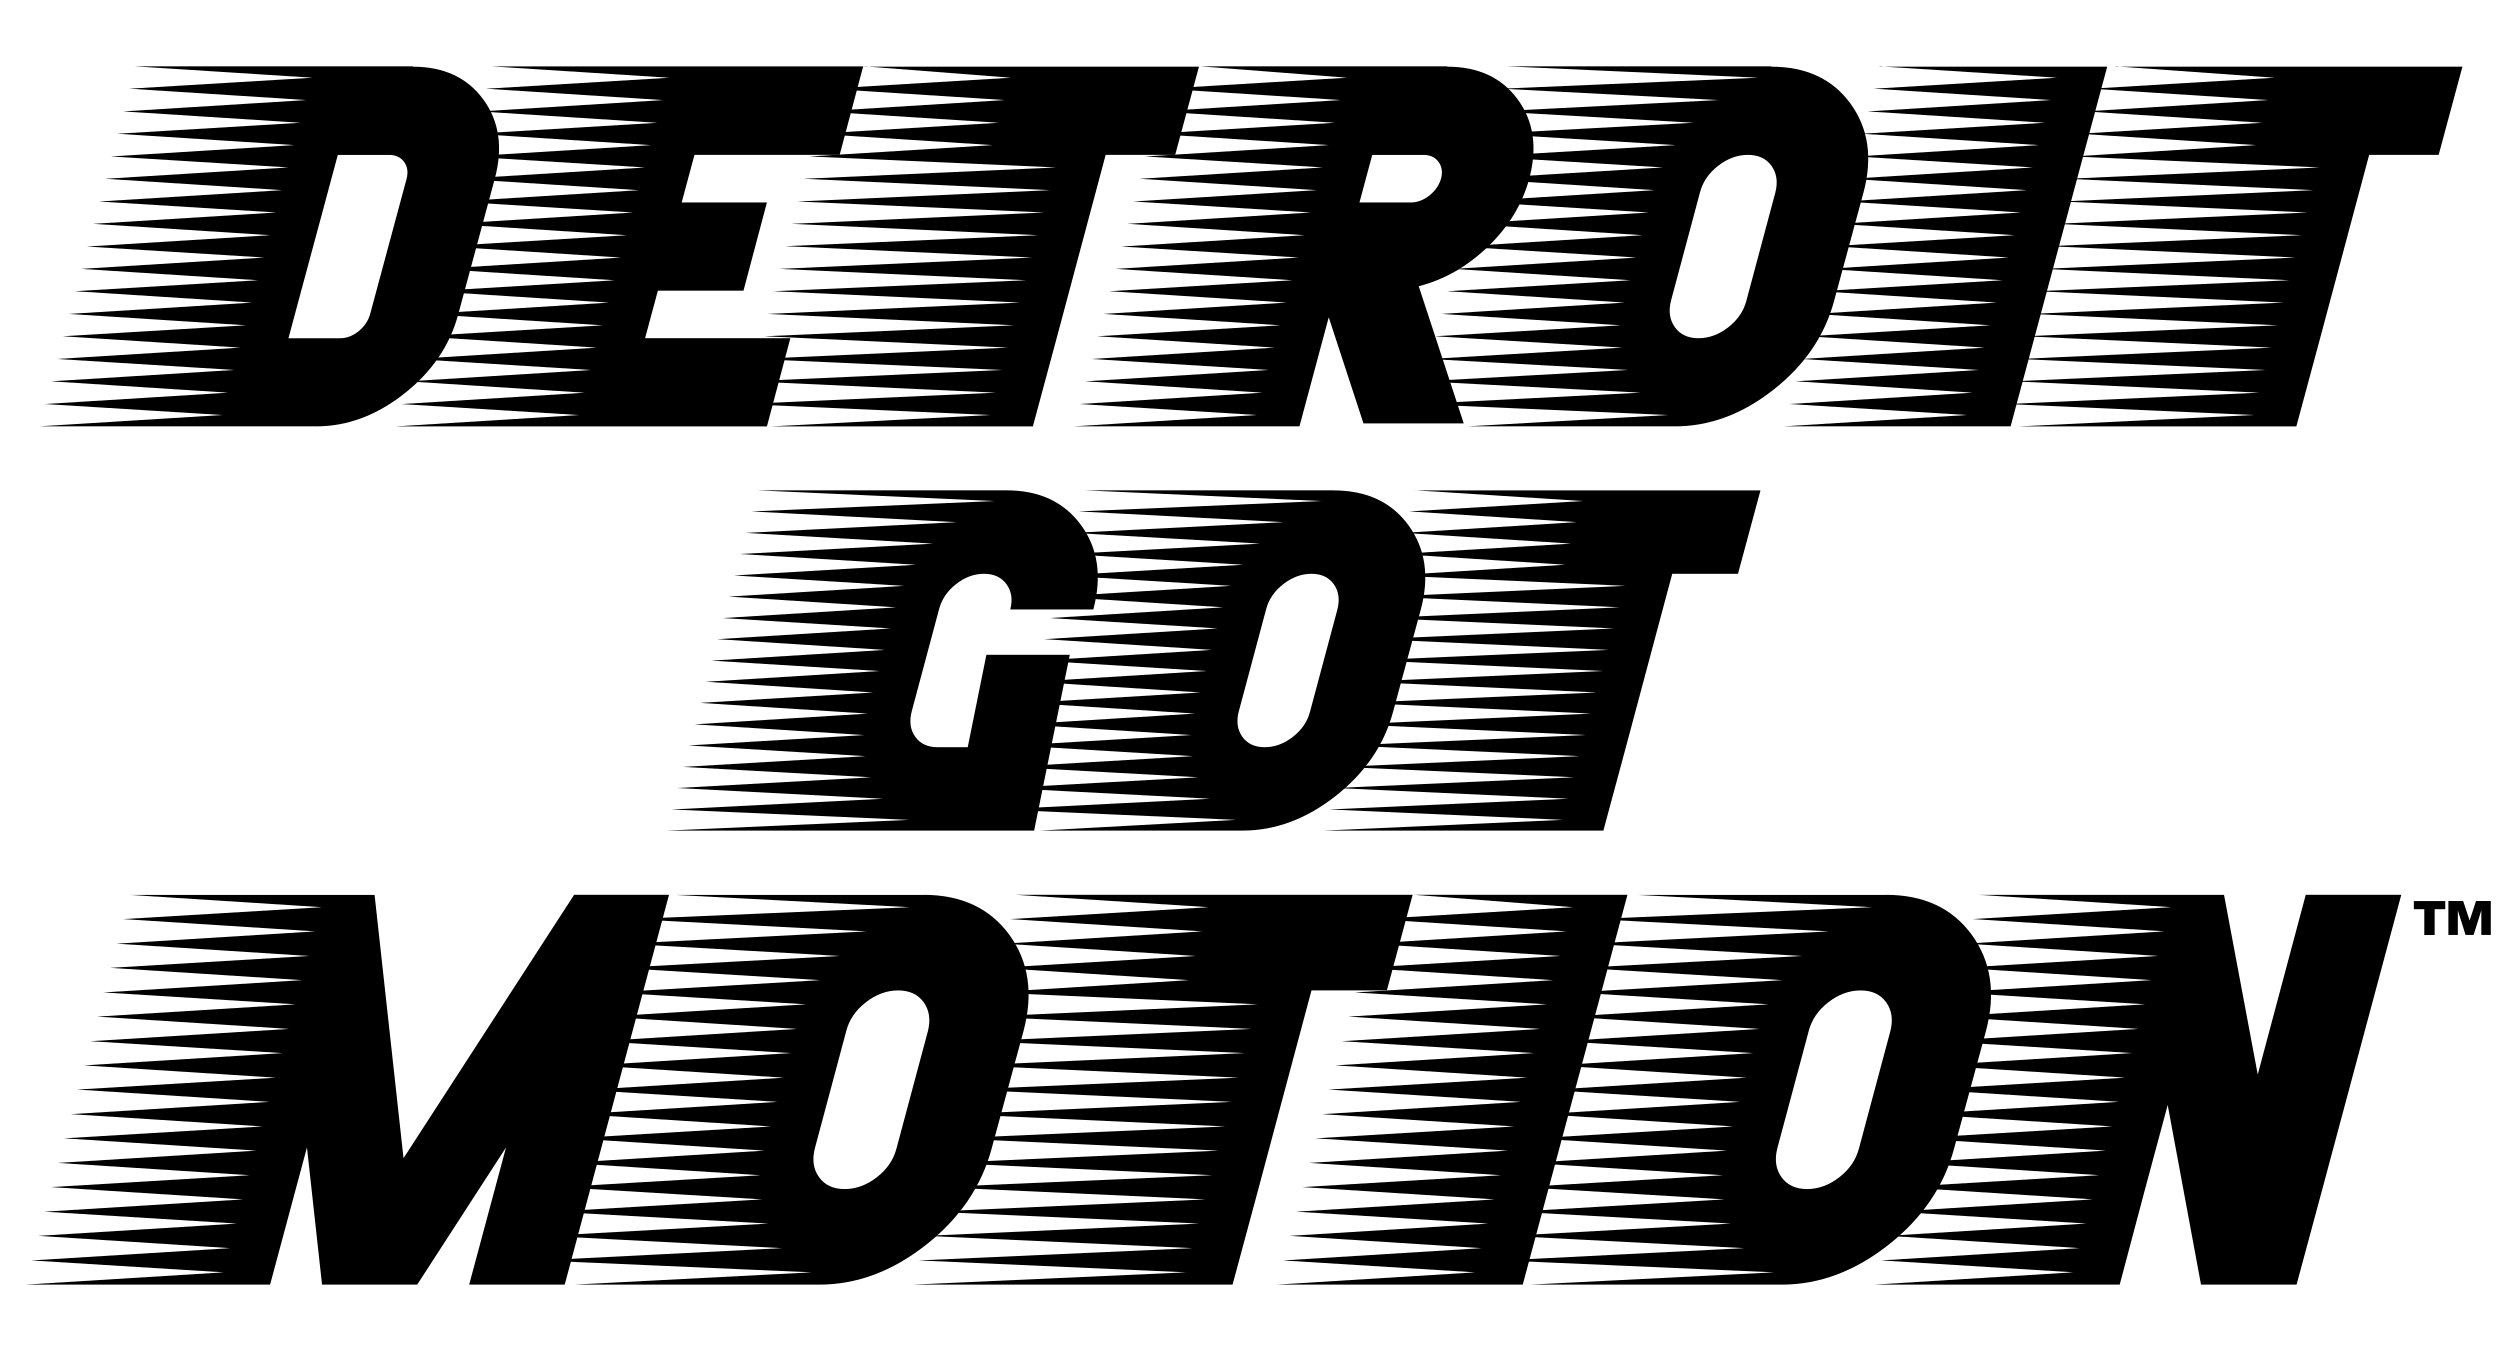
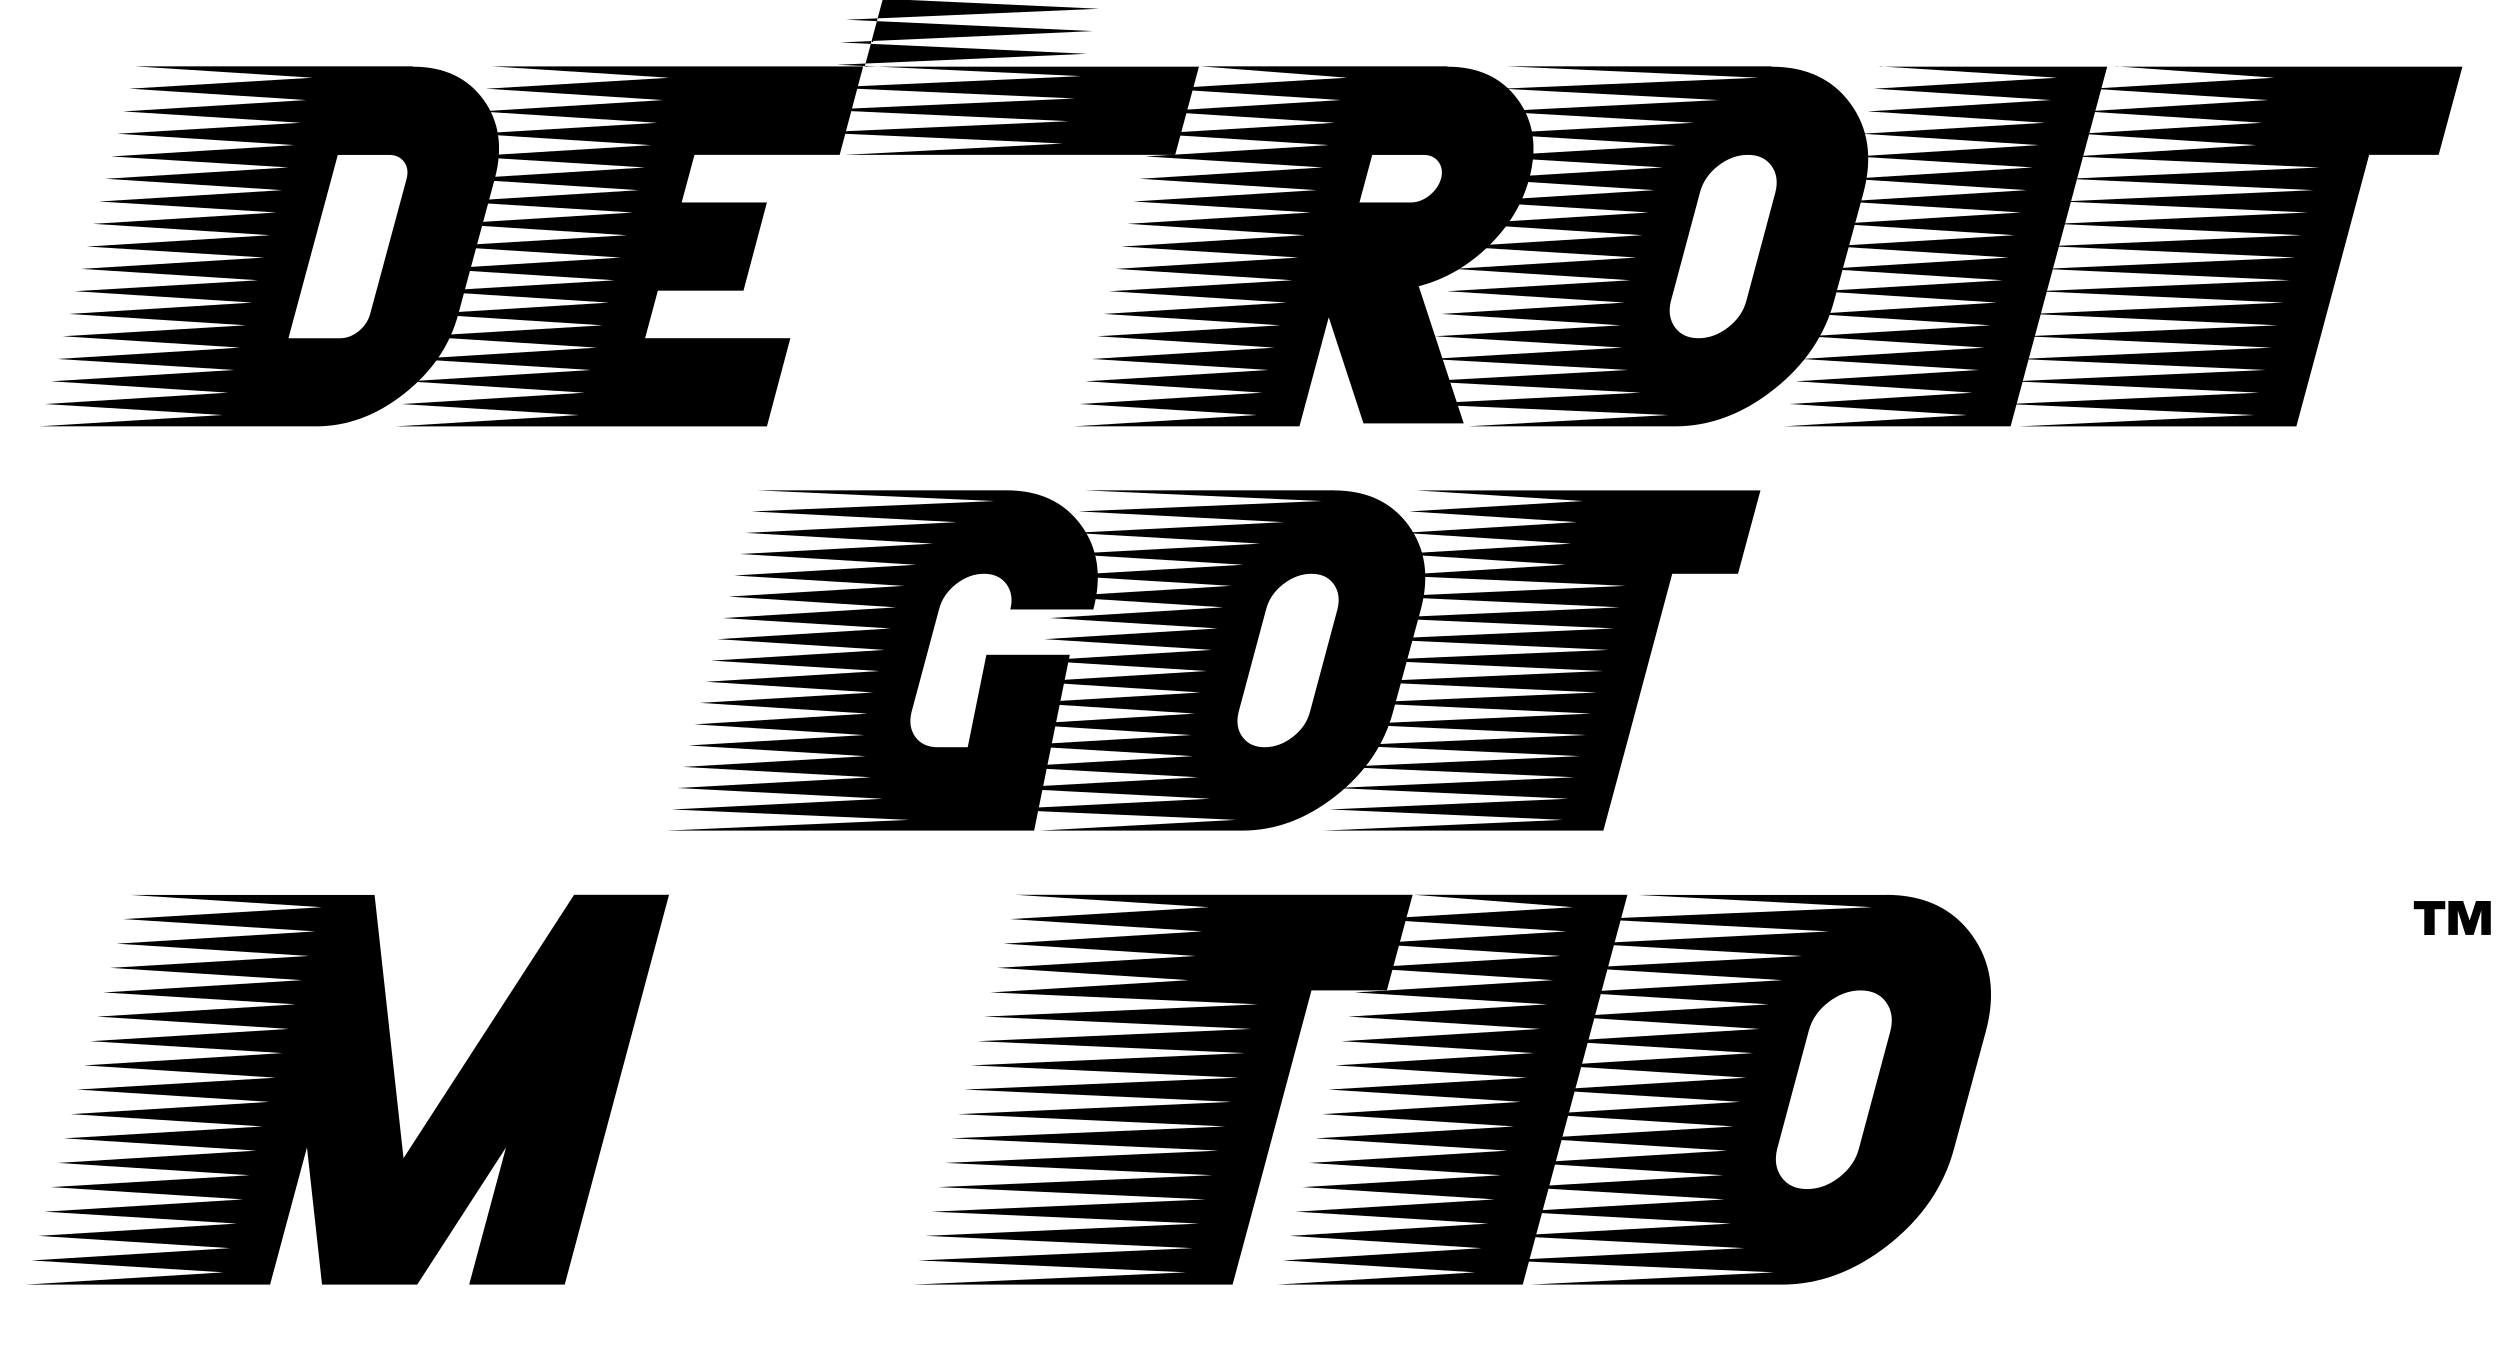
<svg xmlns="http://www.w3.org/2000/svg" viewBox="0 0 799.2 432" version="1.1" id="Layer_1">
  <g>
    <path d="M131.98,21.32c9.9,0,17.41,3.49,22.52,10.47,5.11,6.98,6.33,15.42,3.68,25.32l-11.7,43.4c-2.65,9.9-8.4,18.35-17.25,25.32-8.85,6.98-18.23,10.47-28.13,10.47H12.43l58.6-3.63-56.73-3.51,58.6-3.63-56.61-3.63,58.6-3.63-56.73-3.51,58.6-3.63-56.73-3.63,58.6-3.51-56.61-3.63,58.6-3.63-56.73-3.63,58.6-3.51-56.61-3.63,58.6-3.63-56.73-3.51,58.6-3.63-56.61-3.63,58.6-3.63-56.73-3.51,58.6-3.63-56.61-3.63,58.6-3.63-56.73-3.51,58.6-3.63-56.61-3.63,58.6-3.51-56.73-3.63,58.6-3.63-56.61-3.63,58.6-3.51-56.73-3.63h88.78ZM129.99,57.12c.54-2.11.27-3.9-.82-5.38-1.09-1.48-2.69-2.22-4.8-2.22h-16.38l-4.09,15.21-7.6,28.19-4.09,15.21h16.49c2.11,0,4.07-.74,5.91-2.22,1.83-1.48,3.06-3.28,3.68-5.38l11.7-43.4Z" />
    <path d="M268.45,49.51h-46.44l-4.09,15.21h27.25l-7.49,28.19h-27.37l-4.09,15.21h46.44l-7.49,28.19h-118.73l58.6-3.63-56.73-3.51,58.6-3.63-56.61-3.63,58.6-3.63-56.73-3.51,58.6-3.63-56.73-3.63,58.6-3.51-56.61-3.63,58.6-3.63-56.73-3.63,58.6-3.51-56.61-3.63,58.6-3.63-56.73-3.63,58.6-3.51-56.61-3.63,58.6-3.63-56.73-3.51,58.6-3.63-56.61-3.63,58.6-3.63-56.73-3.51,58.6-3.63-56.61-3.63,58.6-3.51-56.73-3.63,58.6-3.63-56.61-3.63,58.6-3.51-56.73-3.63h118.73l-7.49,28.19Z" />
-     <path d="M276.43,21.32h106.85l-7.6,28.19h-22.22l-15.67,58.6-7.6,28.19h-83.51l69.83-3.63-78.96-3.51,80.83-3.63-78.84-3.63,80.83-3.63-78.96-3.51,80.83-3.63-77.96-3.63,79.94-3.51-78.96-3.63,80.83-3.63-78.96-3.63,80.94-3.51-78.96-3.63,80.83-3.63-78.96-3.63,80.94-3.51-78.96-3.63,80.83-3.63-78.96-3.51,80.83-3.63-78.84-3.63,80.83-3.63-78.96-3.51,58.6-3.63-56.61-3.63,58.6-3.51-56.73-3.63,58.6-3.63-56.61-3.63,58.6-3.51-46.73-3.63Z" />
+     <path d="M276.43,21.32h106.85l-7.6,28.19h-22.22h-83.51l69.83-3.63-78.96-3.51,80.83-3.63-78.84-3.63,80.83-3.63-78.96-3.51,80.83-3.63-77.96-3.63,79.94-3.51-78.96-3.63,80.83-3.63-78.96-3.63,80.94-3.51-78.96-3.63,80.83-3.63-78.96-3.63,80.94-3.51-78.96-3.63,80.83-3.63-78.96-3.51,80.83-3.63-78.84-3.63,80.83-3.63-78.96-3.51,58.6-3.63-56.61-3.63,58.6-3.51-56.73-3.63,58.6-3.63-56.61-3.63,58.6-3.51-46.73-3.63Z" />
    <path d="M462.67,21.32c9.9,0,17.41,3.49,22.52,10.47,5.11,6.98,6.33,15.42,3.68,25.32-2.18,8.11-6.57,15.34-13.16,21.7-6.59,6.36-13.98,10.59-22.17,12.69l14.39,43.86h-32.05l-11.11-33.92-9.36,34.86h-72.29l58.6-3.63-56.73-3.51,58.6-3.63-56.61-3.63,58.6-3.63-56.73-3.51,58.6-3.63-56.73-3.63,58.6-3.51-56.61-3.63,58.6-3.63-56.73-3.63,58.6-3.51-56.61-3.63,58.6-3.63-56.73-3.51,58.6-3.63-56.61-3.63,58.6-3.63-56.73-3.51,58.6-3.63-56.61-3.63,58.6-3.63-56.73-3.51,58.6-3.63-56.61-3.63,58.6-3.51-56.73-3.63,58.6-3.63-56.61-3.63,58.6-3.51-46.73-3.63h78.78ZM460.68,57.12c.54-2.11.27-3.9-.82-5.38-1.09-1.48-2.69-2.22-4.8-2.22h-16.38l-4.09,15.21h16.38c2.1,0,4.09-.74,5.96-2.22,1.87-1.48,3.12-3.28,3.74-5.38Z" />
    <path d="M566.25,21.32c11.15,0,19.59,3.94,25.32,11.81,5.73,7.88,7.12,17.35,4.15,28.42l-9.36,34.51c-2.96,11.15-9.42,20.65-19.36,28.48-9.94,7.84-20.45,11.76-31.52,11.76h-66.34l64.11-3.63-80.24-3.51,71.47-3.63-69.48-3.63,65.5-3.63-63.63-3.51,61.76-3.63-59.89-3.63,59.42-3.51-57.43-3.63,58.6-3.63-56.73-3.63,58.6-3.51-56.61-3.63,58.6-3.63-56.73-3.51,58.6-3.63-56.61-3.63,58.6-3.63-56.73-3.51,58.6-3.63-56.61-3.63,59.3-3.63-57.43-3.51,61.53-3.63-59.54-3.63,65.27-3.51-63.4-3.63,71.35-3.63-69.36-3.63,82.11-3.51-80.24-3.63h84.34ZM567.54,61.56c.86-3.35.45-6.2-1.23-8.54-1.68-2.34-4.19-3.51-7.55-3.51s-6.53,1.17-9.53,3.51c-3,2.34-4.93,5.19-5.79,8.54l-9.24,34.51c-.86,3.35-.45,6.2,1.23,8.54,1.68,2.34,4.19,3.51,7.55,3.51s6.53-1.17,9.53-3.51c3-2.34,4.93-5.19,5.79-8.54l9.24-34.51Z" />
    <path d="M600.87,21.32h72.76l-30.88,114.98h-72.64l58.6-3.63-56.73-3.51,58.6-3.63-56.61-3.63,58.6-3.63-56.73-3.51,58.6-3.63-56.73-3.63,58.6-3.51-56.61-3.63,58.6-3.63-56.73-3.63,58.6-3.51-56.61-3.63,58.6-3.63-56.73-3.63,58.6-3.51-56.61-3.63,58.6-3.63-56.73-3.51,58.6-3.63-56.61-3.63,58.6-3.63-56.73-3.51,58.6-3.63-56.61-3.63,58.6-3.51-56.73-3.63,58.6-3.63-56.61-3.63,58.6-3.51-56.73-3.63Z" />
    <path d="M676.34,21.32h110.85l-7.6,28.19h-22.22l-15.67,58.6-7.6,28.19h-88.51l74.83-3.63-78.96-3.51,80.83-3.63-78.84-3.63,80.83-3.63-78.96-3.51,80.83-3.63-78.96-3.63,80.94-3.51-78.96-3.63,80.83-3.63-78.96-3.63,80.94-3.51-78.96-3.63,80.83-3.63-78.96-3.63,80.94-3.51-78.96-3.63,80.83-3.63-78.96-3.51,80.83-3.63-78.84-3.63,80.83-3.63-78.96-3.51,58.6-3.63-56.61-3.63,58.6-3.51-56.73-3.63,58.6-3.63-56.61-3.63,58.6-3.51-50.73-3.63Z" />
    <path d="M349.52,194.83h-26.55c.81-3.17.4-5.86-1.22-8.08-1.62-2.21-4.02-3.32-7.19-3.32s-6.16,1.11-8.96,3.32c-2.8,2.21-4.61,4.91-5.42,8.08l-8.74,32.64c-.81,3.17-.43,5.86,1.16,8.08,1.59,2.21,3.96,3.32,7.14,3.32h9.62l5.97-29.54h26.66l-11.4,56.2h-117.71l77.66-3.43-75.89-3.32,67.6-3.43-65.83-3.43,62.07-3.43-60.18-3.32,58.41-3.43-56.64-3.43,56.2-3.32-54.32-3.43,55.43-3.43-53.66-3.43,55.43-3.32-53.55-3.43,55.43-3.43-53.66-3.32,55.43-3.43-53.55-3.43,55.43-3.43-53.66-3.32,55.43-3.43-53.55-3.43,56.09-3.43-54.32-3.32,58.19-3.43-56.31-3.43,61.73-3.32-59.96-3.43,67.49-3.43-65.61-3.43,77.66-3.32-75.89-3.43h79.77c10.47,0,18.42,3.71,23.84,11.12,5.42,7.41,6.73,16.39,3.93,26.94Z" />
    <path d="M426.33,156.77c10.55,0,18.53,3.73,23.95,11.17,5.42,7.45,6.73,16.41,3.93,26.88l-8.85,32.64c-2.8,10.55-8.91,19.53-18.31,26.94s-19.34,11.12-29.81,11.12h-64.77l62.66-3.43-75.89-3.32,67.6-3.43-65.72-3.43,61.95-3.43-60.18-3.32,58.41-3.43-56.64-3.43,56.2-3.32-54.32-3.43,55.43-3.43-53.66-3.43,55.43-3.32-53.55-3.43,55.43-3.43-53.66-3.32,55.43-3.43-53.55-3.43,55.43-3.43-53.66-3.32,55.43-3.43-53.55-3.43,56.09-3.43-54.32-3.32,58.19-3.43-56.31-3.43,61.73-3.32-59.96-3.43,67.49-3.43-65.61-3.43,77.66-3.32-75.89-3.43h79.77ZM427.54,194.83c.81-3.17.42-5.86-1.16-8.08-1.59-2.21-3.97-3.32-7.14-3.32s-6.18,1.11-9.02,3.32c-2.84,2.21-4.67,4.91-5.48,8.08l-8.74,32.64c-.81,3.17-.43,5.86,1.16,8.08,1.59,2.21,3.96,3.32,7.14,3.32s6.18-1.11,9.02-3.32c2.84-2.21,4.66-4.9,5.48-8.08l8.74-32.64Z" />
    <path d="M452.27,156.77h110.52l-7.19,26.66h-21.02l-14.82,55.43-7.19,26.66h-89.39l76.45-3.43-74.68-3.32,76.45-3.43-74.57-3.43,76.45-3.43-74.68-3.32,76.45-3.43-74.68-3.43,76.56-3.32-74.68-3.43,76.45-3.43-74.68-3.43,76.56-3.32-74.68-3.43,76.45-3.43-74.68-3.43,76.56-3.32-74.68-3.43,76.45-3.43-74.68-3.32,76.45-3.43-74.57-3.43,76.45-3.43-74.68-3.32,55.43-3.43-53.55-3.43,55.43-3.32-53.66-3.43,55.43-3.43-53.55-3.43,55.43-3.32-53.66-3.43Z" />
    <path d="M183.45,286.06h30.42l-33.34,124.61h-30.55l11.79-43.86-28.4,43.86h-30.42l-4.82-43.86-11.79,43.86H8.01l63.51-3.93-61.48-3.8,63.51-3.93-61.35-3.93,63.51-3.93-61.48-3.8,63.51-3.93-61.48-3.93,63.51-3.8-61.35-3.93,63.51-3.93-61.48-3.93,63.51-3.8-61.35-3.93,63.51-3.93-61.48-3.93,63.51-3.8-61.35-3.93,63.51-3.93-61.48-3.8,63.51-3.93-61.35-3.93,63.51-3.93-61.48-3.8,63.51-3.93-61.35-3.93,63.51-3.8-61.48-3.93,63.51-3.93-61.35-3.93,63.51-3.8-61.48-3.93h78.34l9.25,84.17,54.51-84.17Z" />
-     <path d="M295.23,286.06c12.08,0,21.23,4.27,27.45,12.8,6.21,8.54,7.71,18.8,4.5,30.8l-10.14,37.4c-3.21,12.09-10.2,22.37-20.98,30.87-10.78,8.49-22.16,12.74-34.16,12.74h-78.4l75.99-3.93-86.96-3.8,77.45-3.93-75.3-3.93,70.99-3.93-68.96-3.8,66.93-3.93-64.9-3.93,64.4-3.8-62.24-3.93,63.51-3.93-61.48-3.93,63.51-3.8-61.35-3.93,63.51-3.93-61.48-3.8,63.51-3.93-61.35-3.93,63.51-3.93-61.48-3.8,63.51-3.93-61.35-3.93,64.27-3.93-62.24-3.8,66.68-3.93-64.52-3.93,70.74-3.8-68.71-3.93,77.33-3.93-75.17-3.93,88.99-3.8-74.96-3.93h79.4ZM296.62,329.67c.93-3.63.49-6.72-1.33-9.25-1.82-2.54-4.54-3.8-8.18-3.8s-7.08,1.27-10.33,3.8c-3.25,2.53-5.35,5.62-6.27,9.25l-10.01,37.4c-.93,3.63-.49,6.72,1.33,9.25,1.82,2.54,4.54,3.8,8.18,3.8s7.08-1.27,10.33-3.8c3.25-2.53,5.34-5.62,6.27-9.25l10.01-37.4Z" />
    <path d="M324.95,286.06h126.64l-8.24,30.55h-24.09l-16.99,63.51-8.24,30.55h-102.43l87.6-3.93-85.57-3.8,87.6-3.93-85.44-3.93,87.6-3.93-85.57-3.8,87.6-3.93-85.57-3.93,87.72-3.8-85.57-3.93,87.6-3.93-85.57-3.93,87.72-3.8-85.57-3.93,87.6-3.93-85.57-3.93,87.72-3.8-85.57-3.93,87.6-3.93-85.57-3.8,87.6-3.93-85.44-3.93,87.6-3.93-85.57-3.8,63.51-3.93-61.35-3.93,63.51-3.8-61.48-3.93,63.51-3.93-61.35-3.93,63.51-3.8-61.48-3.93Z" />
    <path d="M452.41,286.06h67.85l-33.47,124.61h-78.72l63.51-3.93-61.48-3.8,63.51-3.93-61.35-3.93,63.51-3.93-61.48-3.8,63.51-3.93-61.48-3.93,63.51-3.8-61.36-3.93,63.51-3.93-61.48-3.93,63.51-3.8-61.36-3.93,63.51-3.93-61.48-3.93,63.51-3.8-61.36-3.93,63.51-3.93-61.48-3.8,63.51-3.93-61.36-3.93,63.51-3.93-61.48-3.8,63.51-3.93-61.36-3.93,63.51-3.8-61.48-3.93,63.51-3.93-61.35-3.93,63.51-3.8-50.48-3.93Z" />
    <path d="M602.91,286.06c12.08,0,21.23,4.27,27.44,12.8,6.21,8.54,7.71,18.8,4.5,30.8l-10.14,37.4c-3.21,12.09-10.2,22.37-20.98,30.87-10.78,8.49-22.16,12.74-34.16,12.74h-80.4l77.99-3.93-86.96-3.8,77.45-3.93-75.3-3.93,70.99-3.93-68.96-3.8,66.93-3.93-64.9-3.93,64.4-3.8-62.24-3.93,63.51-3.93-61.48-3.93,63.51-3.8-61.36-3.93,63.51-3.93-61.48-3.8,63.51-3.93-61.36-3.93,63.51-3.93-61.48-3.8,63.51-3.93-61.36-3.93,64.27-3.93-62.24-3.8,66.68-3.93-64.52-3.93,70.74-3.8-68.71-3.93,77.33-3.93-75.17-3.93,88.99-3.8-74.96-3.93h79.4ZM604.3,329.67c.93-3.63.49-6.72-1.33-9.25-1.82-2.54-4.54-3.8-8.18-3.8s-7.08,1.27-10.33,3.8c-3.25,2.53-5.35,5.62-6.27,9.25l-10.01,37.4c-.93,3.63-.49,6.72,1.33,9.25,1.82,2.54,4.54,3.8,8.18,3.8s7.08-1.27,10.33-3.8c3.25-2.53,5.34-5.62,6.27-9.25l10.01-37.4Z" />
-     <path d="M737.09,286.06h30.55l-25.23,94.06-8.24,30.55h-30.55l-10.65-57.43-7.23,26.87-8.11,30.55h-78.34l63.51-3.93-61.48-3.8,63.51-3.93-61.35-3.93,63.51-3.93-61.48-3.8,63.51-3.93-61.48-3.93,63.51-3.8-61.36-3.93,63.51-3.93-61.48-3.93,63.51-3.8-61.36-3.93,63.51-3.93-61.48-3.93,63.51-3.8-61.36-3.93,63.51-3.93-61.48-3.8,63.51-3.93-61.36-3.93,63.51-3.93-61.48-3.8,63.51-3.93-61.36-3.93,63.51-3.8-61.48-3.93,63.51-3.93-61.35-3.93,63.51-3.8-61.48-3.93h78.34l10.78,57.43,15.34-57.43Z" />
  </g>
  <path d="M771.66,290.65v-2.6h10.04v2.6h-3.39v8.25h-3.31v-8.25h-3.34ZM790.77,298.89h-2.58l-2.47-7.87v7.87h-3.02v-10.85h4.72l2.07,6.24,2.04-6.24h4.72v10.85h-3.02v-7.87l-2.47,7.87Z" />
</svg>